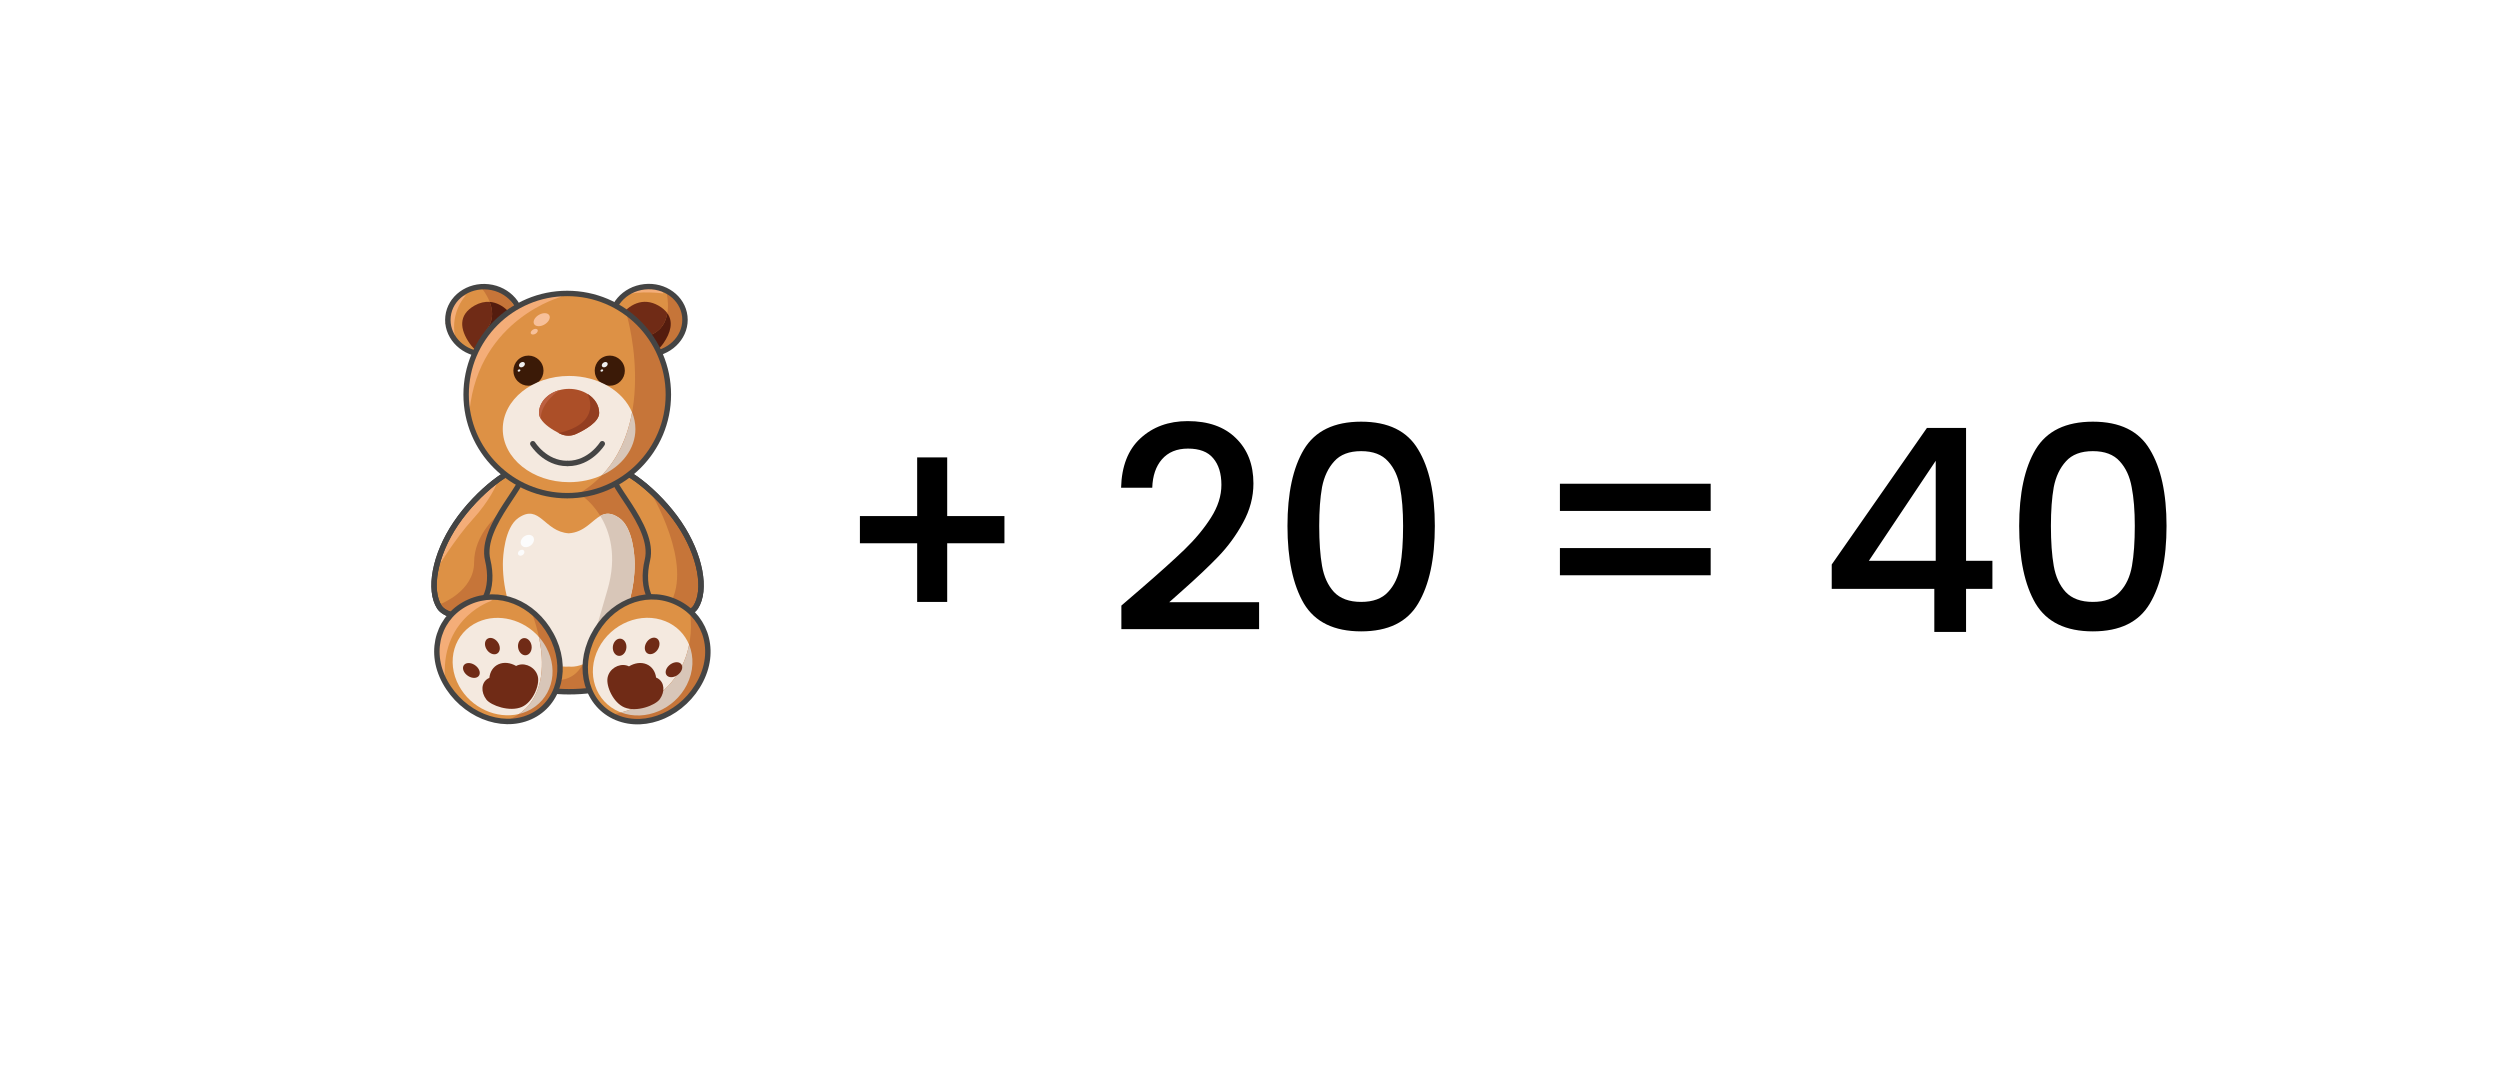
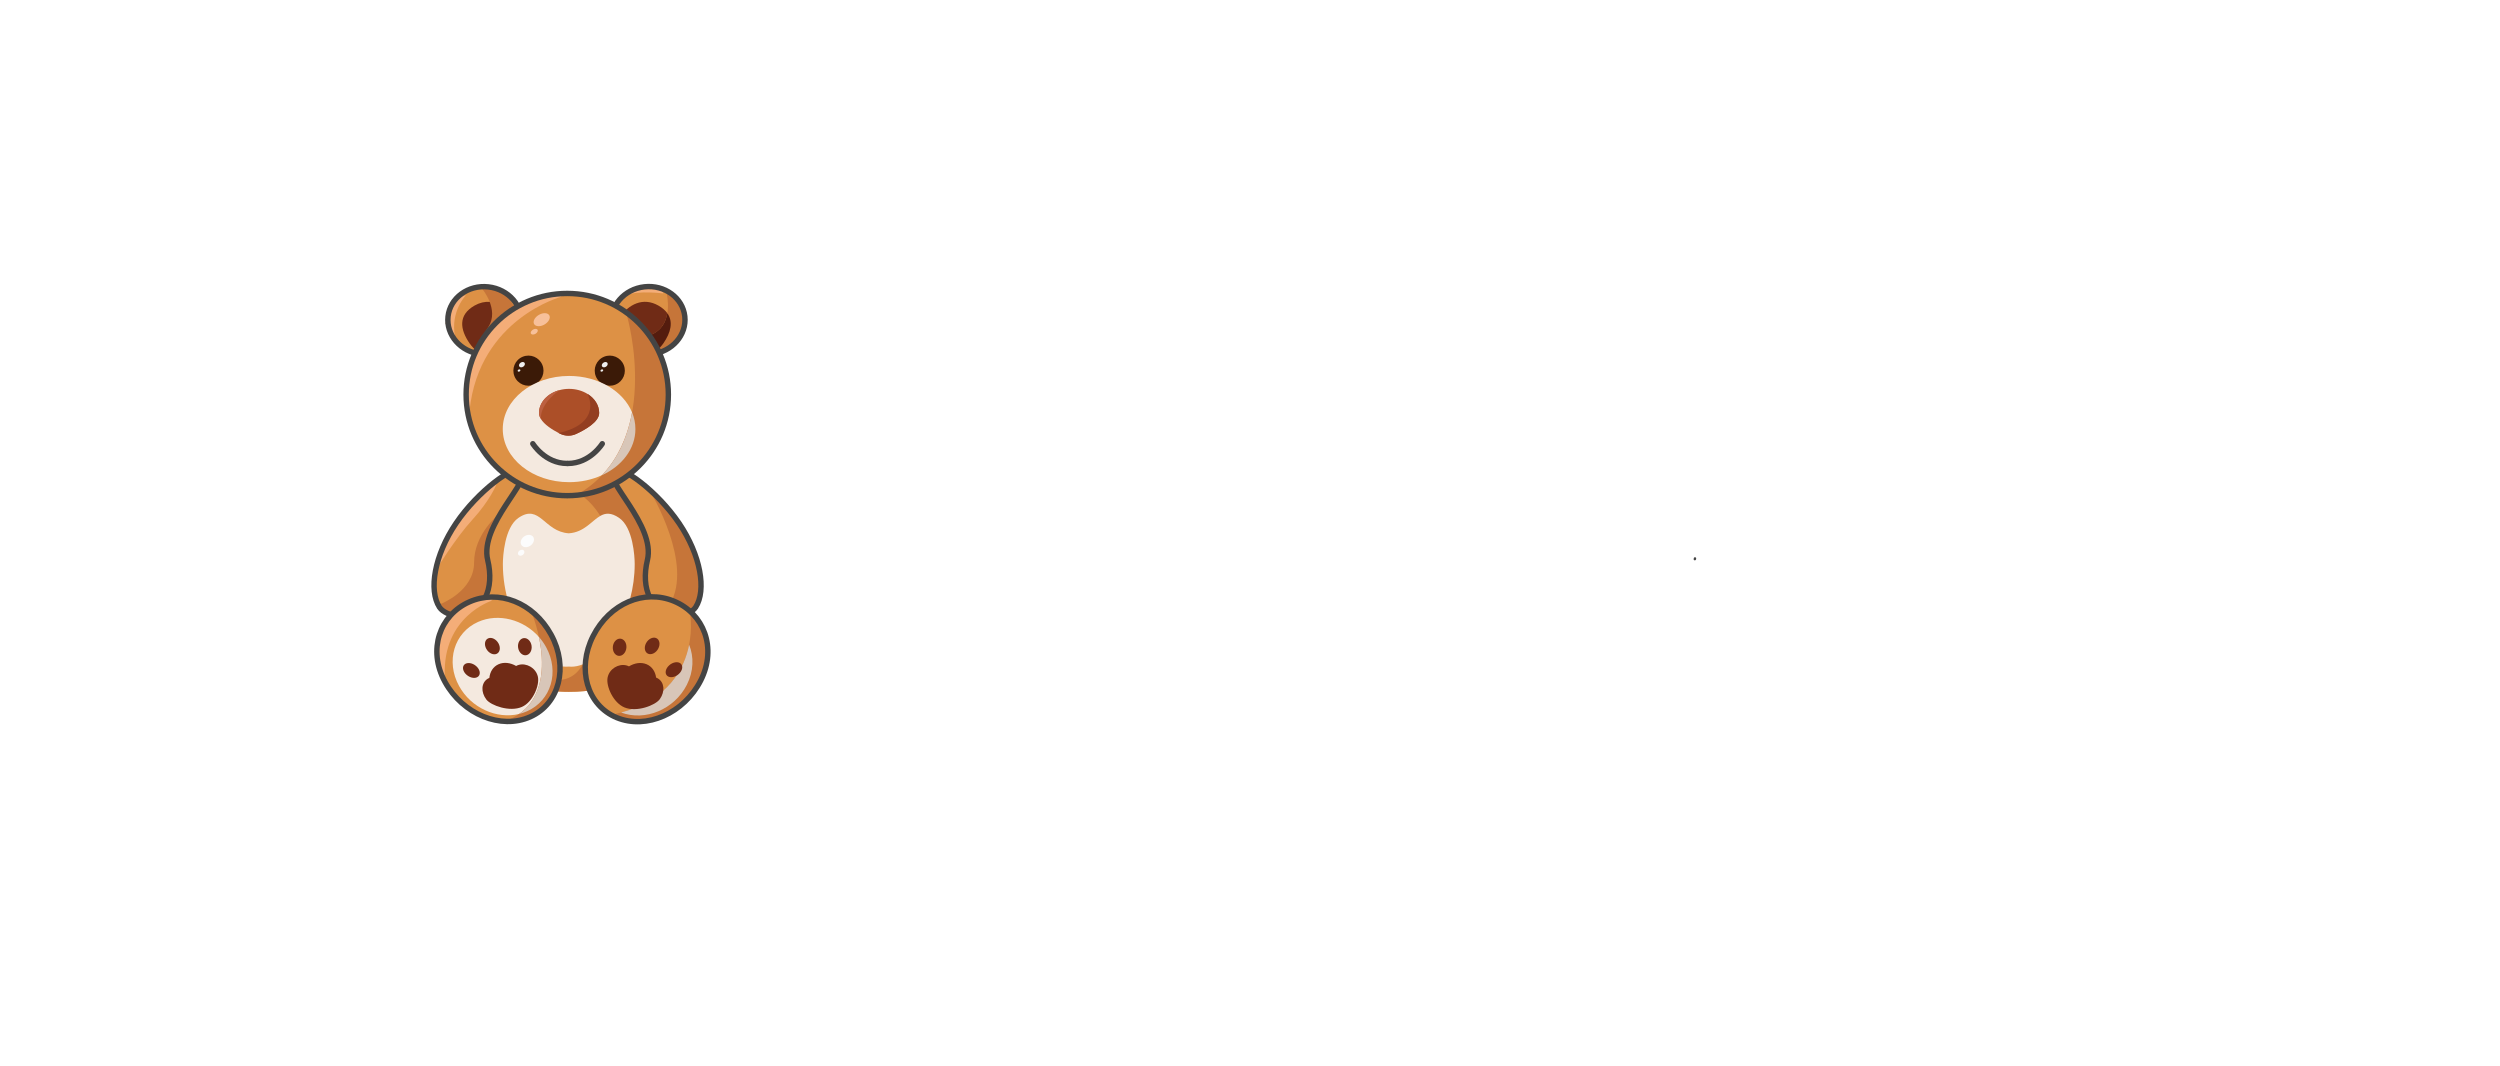
<svg xmlns="http://www.w3.org/2000/svg" width="8822" height="3760" viewBox="0 0 8822 3760" fill="none">
  <rect width="8822" height="3760" fill="white" />
  <path d="M5980.77 1977.35C5980.48 1977.35 5980.19 1977.33 5979.9 1977.27C5977.68 1976.85 5976.22 1974.97 5976.56 1972.97C5976.89 1970.94 5977.03 1969.82 5977.03 1969.82C5977.25 1967.8 5979.23 1966.29 5981.47 1966.39C5983.73 1966.49 5985.53 1968.16 5985.53 1970.2C5985.53 1971.64 5985.3 1973.11 5984.88 1974.55C5984.38 1976.21 5982.66 1977.35 5980.77 1977.35Z" fill="#444444" />
-   <path d="M3544.46 1917H3342.46V2124H3236.46V1917H3034.46V1821H3236.46V1614H3342.46V1821H3544.46V1917ZM4029.09 2075C4093.09 2019.67 4143.43 1974.33 4180.09 1939C4217.43 1903 4248.43 1865.67 4273.09 1827C4297.76 1788.33 4310.09 1749.67 4310.09 1711C4310.09 1671 4300.43 1639.67 4281.09 1617C4262.43 1594.33 4232.76 1583 4192.09 1583C4152.76 1583 4122.09 1595.67 4100.09 1621C4078.76 1645.67 4067.43 1679 4066.09 1721H3956.09C3958.09 1645 3980.76 1587 4024.09 1547C4068.09 1506.33 4123.76 1486 4191.09 1486C4263.76 1486 4320.43 1506 4361.09 1546C4402.43 1586 4423.09 1639.33 4423.09 1706C4423.09 1754 4410.76 1800.33 4386.09 1845C4362.09 1889 4333.09 1928.67 4299.09 1964C4265.76 1998.67 4223.09 2039 4171.09 2085L4126.09 2125H4443.09V2220H3957.09V2137L4029.09 2075ZM4543.24 1856C4543.24 1740.67 4562.58 1650.67 4601.24 1586C4640.58 1520.67 4707.91 1488 4803.24 1488C4898.58 1488 4965.58 1520.67 5004.24 1586C5043.58 1650.67 5063.24 1740.67 5063.24 1856C5063.24 1972.67 5043.58 2064 5004.24 2130C4965.58 2195.33 4898.58 2228 4803.24 2228C4707.91 2228 4640.58 2195.33 4601.24 2130C4562.58 2064 4543.24 1972.67 4543.24 1856ZM4951.24 1856C4951.24 1802 4947.58 1756.33 4940.24 1719C4933.58 1681.67 4919.58 1651.33 4898.24 1628C4876.91 1604 4845.24 1592 4803.24 1592C4761.24 1592 4729.58 1604 4708.24 1628C4686.91 1651.33 4672.58 1681.67 4665.24 1719C4658.58 1756.33 4655.24 1802 4655.24 1856C4655.24 1912 4658.58 1959 4665.24 1997C4671.91 2035 4685.91 2065.67 4707.24 2089C4729.24 2112.33 4761.24 2124 4803.24 2124C4845.24 2124 4876.91 2112.33 4898.24 2089C4920.24 2065.67 4934.58 2035 4941.24 1997C4947.91 1959 4951.24 1912 4951.24 1856ZM6036.63 1707V1803H5504.63V1707H6036.63ZM6036.63 1934V2030H5504.63V1934H6036.63ZM6463.81 2078V1992L6799.81 1510H6937.81V1979H7030.81V2078H6937.81V2230H6825.81V2078H6463.81ZM6830.81 1626L6594.81 1979H6830.81V1626ZM7125.27 1856C7125.27 1740.67 7144.61 1650.67 7183.27 1586C7222.61 1520.67 7289.94 1488 7385.27 1488C7480.61 1488 7547.61 1520.67 7586.27 1586C7625.61 1650.67 7645.27 1740.67 7645.27 1856C7645.27 1972.67 7625.61 2064 7586.27 2130C7547.61 2195.33 7480.61 2228 7385.27 2228C7289.94 2228 7222.61 2195.33 7183.27 2130C7144.61 2064 7125.27 1972.67 7125.27 1856ZM7533.27 1856C7533.27 1802 7529.61 1756.33 7522.27 1719C7515.61 1681.67 7501.61 1651.33 7480.27 1628C7458.94 1604 7427.27 1592 7385.27 1592C7343.27 1592 7311.61 1604 7290.27 1628C7268.94 1651.33 7254.61 1681.67 7247.27 1719C7240.61 1756.33 7237.27 1802 7237.27 1856C7237.27 1912 7240.61 1959 7247.27 1997C7253.94 2035 7267.94 2065.67 7289.27 2089C7311.27 2112.33 7343.27 2124 7385.27 2124C7427.27 2124 7458.94 2112.33 7480.27 2089C7502.27 2065.67 7516.61 2035 7523.27 1997C7529.94 1959 7533.27 1912 7533.27 1856Z" fill="black" />
  <path d="M1839.34 1145.47C1846.66 1079.94 1794.77 1020.35 1723.43 1012.38C1652.09 1004.41 1588.33 1051.08 1581.01 1116.62C1573.69 1182.16 1625.59 1241.75 1696.92 1249.71C1768.26 1257.68 1832.02 1211.01 1839.34 1145.47Z" fill="#DD9145" />
  <path d="M1795.23 1254.38C1752.13 1279.05 1690.1 1259.66 1656.72 1211.11C1623.29 1162.51 1615.98 1111.82 1674.31 1078.44C1692.74 1067.94 1710.83 1064 1727.97 1065.29C1751.91 1067.04 1774.1 1079.01 1792.82 1097.6C1800.06 1104.74 1806.75 1112.89 1812.88 1121.77C1846.31 1170.32 1838.39 1229.71 1795.23 1254.38Z" fill="#702B16" />
  <path d="M1701.06 1018.65C1701.06 1018.65 1762.87 1091.7 1723.54 1153.51C1684.21 1215.32 1779.73 1108.56 1779.73 1108.56L1813.44 1080.46L1785.35 1035.51L1717.41 1007.53L1701.06 1018.65Z" fill="#C67539" />
-   <path d="M1792.82 1097.61L1779.72 1108.57C1779.72 1108.57 1684.2 1215.33 1723.53 1153.52C1742.58 1123.57 1737.92 1090.92 1727.97 1065.3C1751.91 1067.04 1774.11 1079.01 1792.82 1097.61Z" fill="#541C0E" />
  <path d="M2300.6 1249.41C2371.94 1241.44 2423.83 1181.85 2416.51 1116.32C2409.19 1050.78 2345.43 1004.11 2274.1 1012.08C2202.76 1020.04 2150.87 1079.63 2158.19 1145.17C2165.51 1210.71 2229.27 1257.38 2300.6 1249.41Z" fill="#DD9145" />
  <path d="M1644.87 1041.13C1644.87 1041.13 1588.68 1097.32 1605.53 1187.23L1571.82 1142.28L1594.29 1057.99L1644.87 1041.13Z" fill="#F4AD78" />
  <path d="M2341.63 1035.51C2341.63 1035.51 2251.73 1024.27 2212.39 1041.13C2173.06 1057.99 2234.87 1013.04 2234.87 1013.04L2328.6 1015.62L2341.63 1035.51Z" fill="#F4AD78" />
  <path d="M2341.23 1211.11C2334.43 1220.94 2326.45 1229.6 2317.69 1236.96C2283.36 1265.73 2237 1274.04 2202.67 1254.38C2159.51 1229.71 2151.64 1170.32 2185.02 1121.77C2218.4 1073.16 2269.76 1047.65 2323.59 1078.44C2337.69 1086.48 2347.92 1095.58 2354.89 1105.36C2376.91 1136.15 2366.58 1174.25 2341.23 1211.11Z" fill="#702B16" />
  <path d="M2352.52 1035.51C2352.52 1035.51 2380.95 1147.9 2296.67 1181.61C2212.38 1215.33 2341.62 1243.42 2341.62 1243.42L2415.46 1165.09L2409.84 1075.3L2352.52 1035.51Z" fill="#C67539" />
  <path d="M2341.24 1211.11C2334.44 1220.94 2326.46 1229.6 2317.7 1236.96C2284.94 1226.79 2236.62 1205.6 2296.68 1181.61C2334.78 1166.38 2349.84 1135.08 2354.9 1105.36C2376.92 1136.15 2366.59 1174.25 2341.24 1211.11Z" fill="#541C0E" />
  <path d="M1839.34 1145.47C1846.66 1079.94 1794.77 1020.35 1723.43 1012.38C1652.09 1004.41 1588.33 1051.08 1581.01 1116.62C1573.69 1182.16 1625.59 1241.75 1696.92 1249.71C1768.26 1257.68 1832.02 1211.01 1839.34 1145.47Z" stroke="#444444" stroke-width="19.123" stroke-miterlimit="10" />
  <path d="M2300.6 1249.41C2371.94 1241.44 2423.83 1181.85 2416.51 1116.32C2409.19 1050.78 2345.43 1004.11 2274.1 1012.08C2202.76 1020.04 2150.87 1079.63 2158.19 1145.17C2165.51 1210.71 2229.27 1257.38 2300.6 1249.41Z" stroke="#444444" stroke-width="19.123" stroke-miterlimit="10" />
  <path d="M2454.81 2142.76C2443.12 2160.85 2413.34 2170.29 2407.16 2170.4C2393.16 2170.57 2380.47 2169.28 2368.89 2166.7C2347.71 2273.68 2296.23 2360.33 2195.31 2406.01C2145.42 2428.6 2083.49 2441.13 2007.13 2441.13C1983.76 2441.13 1961.56 2439.67 1940.6 2436.86C1773.94 2414.61 1681.28 2307.06 1647.79 2163.72C1633.46 2168.27 1617.11 2170.63 1598.51 2170.4C1592.33 2170.29 1562.6 2160.85 1550.86 2142.76C1512.03 2082.69 1532.99 1959.46 1609.07 1846.86C1686.39 1732.45 1814.39 1638.78 1840.75 1659.74C1841.09 1660.08 1841.42 1660.36 1841.76 1660.69C1892.5 1632.15 1948.97 1616.53 2007.13 1618.33C2063.38 1620.01 2116.93 1634.73 2164.97 1659.74C2191.38 1638.84 2319.33 1732.51 2396.59 1846.86C2472.68 1959.46 2493.63 2082.69 2454.81 2142.76Z" fill="#DD9145" />
  <path d="M1721.1 1976.61C1744.53 2073.7 1713.24 2171.98 1598.49 2170.41C1592.31 2170.3 1562.59 2160.86 1550.84 2142.76C1531.35 2112.65 1526.96 2066.62 1536.96 2014.03C1536.96 2014.03 1536.97 2014.03 1537.02 2013.97C1546.91 1961.72 1571.13 1903 1609.06 1846.86C1641.09 1799.49 1681.83 1755.66 1720.43 1722.06C1774.99 1674.52 1825.28 1647.49 1840.73 1659.74C1880.24 1691.27 1690.98 1851.97 1721.1 1976.61Z" fill="#DD9145" />
  <path d="M2341.06 2051.11L2195.3 2406.02C2145.4 2428.61 2083.48 2441.14 2007.11 2441.14C1983.74 2441.14 1961.54 2439.68 1940.58 2436.87C1940.24 2418.21 1949.46 2403.6 1976.37 2399.95C2066.28 2387.75 2077.52 2305.43 2143.26 2082.69C2209.06 1859.95 2060.66 1754.76 2060.66 1754.76L2185.57 1698.12L2296.66 1848.88L2341.06 2051.11Z" fill="#C67539" />
  <path d="M2454.8 2142.75C2443.11 2160.85 2413.33 2170.29 2407.15 2170.4C2386.07 2170.68 2367.81 2167.59 2352.25 2161.74C2282.79 2135.95 2265.49 2055.88 2284.59 1976.59C2314.66 1851.96 2125.4 1691.26 2164.91 1659.73C2181.82 1646.3 2240.48 1679.96 2300.78 1735.98C2334.55 1767.4 2368.82 1805.77 2396.58 1846.85C2472.66 1959.46 2493.62 2082.68 2454.8 2142.75Z" fill="#DD9145" />
  <path d="M1758.99 1815.9C1758.99 1815.9 1672.96 1884.01 1672.96 1985.15C1672.96 2086.29 1554.96 2131.25 1554.96 2131.25L1583.06 2176.2L1680.78 2114.95L1723.54 2097.53L1723.93 1983.13L1719.27 1923.73L1758.99 1815.9Z" fill="#C67539" />
  <path d="M1751.63 1709.81C1751.63 1709.81 1729.15 1766 1667.34 1833.43C1606.49 1899.79 1539.11 2010.48 1537.04 2013.97C1546.92 1961.71 1571.14 1902.99 1609.07 1846.86C1641.1 1799.49 1681.84 1755.66 1720.44 1722.06L1751.63 1709.81Z" fill="#F4AD78" />
  <path d="M2454.81 2142.76C2443.13 2160.85 2413.34 2170.29 2407.16 2170.41C2386.09 2170.69 2367.83 2167.6 2352.26 2161.75C2353.67 2152.43 2357.49 2142.31 2364.12 2131.24C2448.41 1990.76 2296.69 1737.9 2296.69 1737.9L2300.79 1735.99C2334.56 1767.4 2368.84 1805.78 2396.6 1846.86C2472.68 1959.47 2493.64 2082.69 2454.81 2142.76Z" fill="#C67539" />
  <path d="M2239.71 1990.59C2239.71 2159.05 2147.16 2307.9 2056.75 2344.26C2042.98 2349.77 2029.33 2352.69 2016.01 2352.69C2013.03 2352.69 2010.06 2352.52 2007.13 2352.24C2007.08 2352.24 2007.08 2352.24 2007.08 2352.24C1904.64 2362.58 1774.5 2190.35 1774.5 1990.59C1774.5 1963.79 1780.18 1861.35 1829.4 1827.58C1905.09 1775.66 1919.76 1876.19 2007.13 1881.97C2061.64 1878.38 2087.82 1837.86 2118.22 1820.56C2136.54 1810.11 2156.38 1808.08 2184.81 1827.58C2234.09 1861.35 2239.71 1963.79 2239.71 1990.59Z" fill="#F4E9DF" />
-   <path d="M2396.53 1846.86C2319.27 1732.51 2191.32 1638.84 2164.91 1659.74C2116.87 1634.73 2063.32 1620.01 2007.07 1618.33C1948.97 1616.53 1892.49 1632.15 1841.7 1660.69C1841.36 1660.36 1841.08 1660.08 1840.69 1659.74C1814.33 1638.72 1686.33 1732.45 1609.01 1846.8C1532.93 1959.41 1511.91 2082.63 1550.8 2142.7C1562.48 2160.8 1592.26 2170.24 1598.45 2170.35C1617.04 2170.63 1633.4 2168.21 1647.73 2163.66C1685.43 2325.04 1798.15 2441.08 2007.07 2441.08C2237.9 2441.08 2337.19 2326.5 2368.88 2166.64C2380.46 2169.23 2393.16 2170.52 2407.15 2170.35C2413.33 2170.24 2443.06 2160.8 2454.8 2142.7C2493.63 2082.69 2472.61 1959.46 2396.53 1846.86Z" stroke="#444444" stroke-width="19.123" stroke-miterlimit="10" />
  <path d="M1721.05 1976.6C1744.48 2073.7 1713.18 2171.98 1598.44 2170.41C1592.26 2170.3 1562.53 2160.86 1550.79 2142.76C1511.96 2082.69 1532.92 1959.47 1609 1846.86C1686.27 1732.45 1814.33 1638.78 1840.68 1659.8C1880.18 1691.27 1690.99 1851.97 1721.05 1976.6Z" stroke="#444444" stroke-width="19.123" stroke-miterlimit="10" />
  <path d="M2284.54 1976.6C2261.11 2073.7 2292.41 2171.98 2407.15 2170.41C2413.33 2170.3 2443.05 2160.86 2454.8 2142.76C2493.63 2082.69 2472.67 1959.47 2396.58 1846.86C2319.32 1732.45 2191.26 1638.78 2164.91 1659.8C2125.4 1691.27 2314.6 1851.97 2284.54 1976.6Z" stroke="#444444" stroke-width="19.123" stroke-miterlimit="10" />
  <path d="M1870.82 2529.7C1842.55 2542.28 1811.93 2547.34 1781.08 2545.6C1699.21 2541.16 1615.77 2489.41 1570.36 2406.53C1570.19 2406.19 1569.97 2405.8 1569.8 2405.46C1508.1 2291.61 1552.61 2170.13 1655.66 2124.22C1680.72 2113.04 1706.91 2107.36 1733.15 2106.8C1785.86 2105.68 1838.62 2125.12 1882.17 2162.21C1906.44 2182.72 1927.8 2208.73 1944.77 2239.64C2007.31 2353.71 1974.21 2483.56 1870.82 2529.7Z" fill="#DD9145" />
  <path d="M1859.97 2509.86C1850.81 2513.96 1841.37 2517.16 1831.82 2519.47C1752.65 2538.57 1662.46 2498.39 1619.92 2420.74C1572.22 2333.64 1602.28 2232.38 1687.13 2194.57C1759.16 2162.48 1847.55 2186.36 1901.78 2247.67C1911.44 2258.57 1919.98 2270.59 1927.18 2283.74C1974.94 2370.84 1944.82 2472.04 1859.97 2509.86Z" fill="#F4E9DF" />
  <path d="M1830.67 2346.23C1827.3 2347.19 1824.21 2348.42 1821.29 2350.05C1801.12 2338.48 1778.36 2335.5 1759.26 2343.98C1740.21 2352.47 1729.02 2370.62 1726.89 2392.03C1724.75 2392.93 1722.68 2393.99 1720.71 2395.23C1697.84 2409.95 1696.49 2442.26 1716.1 2468.33C1732.12 2489.63 1799.1 2513.51 1841.86 2494.46C1880.85 2477.1 1905.07 2417.71 1897.94 2387.31C1890.63 2356.51 1857.53 2338.81 1830.67 2346.23Z" fill="#702B16" />
  <path d="M1679.93 2350.21C1693.47 2361.79 1697.13 2378.2 1687.97 2386.91C1678.86 2395.62 1660.49 2393.25 1646.89 2381.68C1633.35 2370.1 1629.7 2353.7 1638.86 2344.99C1648.02 2336.28 1666.39 2338.64 1679.93 2350.21Z" fill="#702B16" />
-   <path d="M2239.69 1990.6C2239.69 2159.06 2147.14 2307.91 2056.73 2344.26C2084.77 2296.11 2104.6 2213.67 2143.26 2082.69C2179.28 1960.76 2151.13 1874.05 2118.2 1820.56C2136.52 1810.11 2156.36 1808.09 2184.79 1827.58C2234.07 1861.36 2239.69 1963.79 2239.69 1990.6Z" fill="#D8C6B8" />
  <path d="M1856.63 2312.16C1869.73 2310.17 1878.3 2295.05 1875.76 2278.39C1873.23 2261.73 1860.55 2249.84 1847.45 2251.84C1834.35 2253.83 1825.79 2268.95 1828.32 2285.61C1830.86 2302.27 1843.53 2314.16 1856.63 2312.16Z" fill="#702B16" />
  <path d="M1759.1 2270.38C1767.36 2285.49 1764.44 2302.01 1752.53 2307.29C1740.62 2312.58 1724.27 2304.65 1716.01 2289.59C1707.75 2274.48 1710.67 2257.96 1722.58 2252.68C1734.49 2247.39 1750.84 2255.26 1759.1 2270.38Z" fill="#702B16" />
  <path d="M2472.67 2401.24C2413.95 2516.99 2281.28 2575.71 2176.43 2532.39C2169.63 2529.58 2163.17 2526.43 2156.93 2522.95C2067.13 2472.49 2037.97 2352.75 2092.93 2244.47C2151.7 2128.77 2273.24 2078.08 2378.1 2121.35C2408.89 2134.11 2434.85 2153.49 2454.63 2177.54C2502.17 2235.25 2514.19 2319.54 2472.67 2401.24Z" fill="#DD9145" />
-   <path d="M2423.62 2416.8C2379.63 2503.39 2276.68 2546.27 2191.56 2514.24C2189.87 2513.68 2188.24 2513 2186.61 2512.33C2100.58 2476.81 2067.15 2376.4 2111.99 2288.12C2156.77 2199.79 2262.92 2157.03 2348.95 2192.54C2388.45 2208.89 2416.88 2238.84 2431.72 2275.09C2449.25 2317.74 2447.9 2369.04 2423.62 2416.8Z" fill="#F4E9DF" />
  <path d="M2472.68 2401.24C2413.96 2517 2281.29 2575.72 2176.44 2532.39C2169.64 2529.58 2163.18 2526.44 2156.94 2522.95C2162.05 2521.6 2167.45 2520.31 2173.07 2518.96C2482.12 2445.91 2435.76 2170.41 2435.76 2170.41L2454.64 2177.55C2502.18 2235.25 2514.2 2319.54 2472.68 2401.24Z" fill="#C67539" />
  <path d="M1870.8 2529.69C1842.54 2542.28 1811.92 2547.33 1781.07 2545.59C1784.21 2544.24 1787.47 2542.84 1790.96 2541.43C1998.86 2457.15 1876.7 2163.38 1876.7 2163.38L1882.15 2162.2C1906.43 2182.71 1927.78 2208.72 1944.75 2239.63C2007.29 2353.7 1974.2 2483.56 1870.8 2529.69Z" fill="#C67539" />
  <path d="M1859.97 2509.86C1850.81 2513.96 1841.37 2517.16 1831.82 2519.47C1925.71 2454.17 1919.47 2330.61 1901.77 2247.67C1911.44 2258.57 1919.98 2270.6 1927.17 2283.75C1974.94 2370.84 1944.82 2472.04 1859.97 2509.86Z" fill="#D8C6B8" />
  <path d="M1569.58 2383.54C1569.86 2391.3 1569.97 2398.6 1569.8 2405.46C1508.1 2291.62 1552.61 2170.13 1655.66 2124.22C1680.72 2113.04 1706.91 2107.36 1733.15 2106.8L1734.78 2120.01C1734.78 2120.01 1561.71 2175.13 1569.58 2383.54Z" fill="#F4AD78" />
  <path d="M2423.62 2416.8C2379.62 2503.39 2276.68 2546.27 2191.55 2514.24C2360.35 2467.77 2415.24 2358.14 2431.71 2275.09C2449.24 2317.74 2447.89 2369.04 2423.62 2416.8Z" fill="#D8C6B8" />
  <path d="M2210.44 2285.71C2209.03 2302.51 2197.17 2315.37 2183.97 2314.48C2170.76 2313.58 2161.16 2299.25 2162.56 2282.45C2163.96 2265.65 2175.82 2252.78 2189.03 2253.68C2202.29 2254.58 2211.84 2268.9 2210.44 2285.71Z" fill="#702B16" />
  <path d="M2279.48 2270.26C2271.73 2285.54 2275.21 2302.01 2287.24 2307.01C2299.32 2312.01 2315.39 2303.64 2323.14 2288.3C2330.9 2273.01 2327.41 2256.55 2315.39 2251.55C2303.31 2246.55 2287.24 2254.92 2279.48 2270.26Z" fill="#702B16" />
  <path d="M1944.75 2239.63C2007.29 2353.76 1974.2 2483.62 1870.8 2529.69C1767.41 2575.77 1632.89 2520.65 1570.35 2406.52C1507.81 2292.4 1552.26 2170.29 1655.65 2124.22C1759.04 2078.14 1882.21 2125.51 1944.75 2239.63Z" stroke="#444444" stroke-width="19.123" stroke-miterlimit="10" />
  <path d="M2092.93 2244.47C2034.16 2360.22 2071.58 2489.12 2176.43 2532.39C2281.29 2575.66 2413.95 2516.94 2472.67 2401.24C2531.45 2285.49 2482.96 2164.62 2378.1 2121.35C2273.2 2078.08 2151.65 2128.77 2092.93 2244.47Z" stroke="#444444" stroke-width="19.123" stroke-miterlimit="10" />
  <path opacity="0.84" d="M2008.93 1680.53C2145.26 1680.53 2255.77 1604.28 2255.77 1510.21C2255.77 1416.15 2145.26 1339.9 2008.93 1339.9C1872.6 1339.9 1762.08 1416.15 1762.08 1510.21C1762.08 1604.28 1872.6 1680.53 2008.93 1680.53Z" fill="url(#paint0_radial_1220_110980)" />
  <path d="M2358.5 1392.33C2358.5 1579.05 2215.1 1732.23 2032.42 1747.79C2022.31 1748.69 2012.02 1749.14 2001.68 1749.14C1862.72 1749.14 1742.25 1669.69 1683.42 1553.71C1670.38 1528.14 1660.38 1500.72 1653.8 1472.01C1647.96 1446.44 1644.87 1419.75 1644.87 1392.33C1644.87 1207.63 1785.18 1055.74 1965.05 1037.37C1965.1 1037.42 1965.1 1037.37 1965.1 1037.37C1975.39 1036.36 1985.78 1035.74 1996.29 1035.57C1998.09 1035.51 1999.89 1035.51 2001.68 1035.51C2107.77 1035.51 2203.07 1081.81 2268.37 1155.37C2324.45 1218.36 2358.5 1301.35 2358.5 1392.33Z" fill="#DD9145" />
  <path d="M1884.99 1357.15C1912.14 1345.98 1925.09 1314.92 1913.92 1287.77C1902.75 1260.62 1871.69 1247.66 1844.54 1258.83C1817.39 1270 1804.43 1301.07 1815.61 1328.22C1826.78 1355.37 1857.84 1368.32 1884.99 1357.15Z" fill="#3B1A07" />
  <path d="M2172.02 1357.15C2199.17 1345.98 2212.12 1314.92 2200.95 1287.77C2189.78 1260.62 2158.72 1247.66 2131.57 1258.83C2104.42 1270 2091.46 1301.07 2102.63 1328.22C2113.8 1355.37 2144.87 1368.32 2172.02 1357.15Z" fill="#3B1A07" />
  <path d="M2242.23 1514.04C2242.23 1583.77 2194.75 1644.57 2124.28 1676.82C2090.06 1692.56 2050.45 1701.49 2008.19 1701.49C1878.95 1701.49 1774.16 1617.6 1774.16 1514.04C1774.16 1410.53 1878.95 1326.64 2008.19 1326.64C2111.81 1326.64 2199.75 1380.58 2230.48 1455.32C2238.13 1473.81 2242.23 1493.53 2242.23 1514.04Z" fill="#F4E9DF" />
  <path d="M1982.02 1046.75C1982.02 1046.75 1691.56 1123.73 1657.01 1447.68C1656.11 1456.33 1655.04 1464.42 1653.8 1472.01C1647.96 1446.44 1644.87 1419.75 1644.87 1392.33C1644.87 1207.63 1785.18 1055.74 1965.05 1037.37C1965.1 1037.42 1965.1 1037.37 1965.1 1037.37C1975.84 1043.32 1982.02 1046.75 1982.02 1046.75Z" fill="#F4AD78" />
  <path d="M2358.49 1392.33C2358.49 1579.05 2215.09 1732.23 2032.42 1747.79C2346.92 1572.31 2212.4 1114.18 2212.4 1114.18C2212.4 1114.18 2242.07 1136.43 2268.36 1155.37C2324.44 1218.36 2358.49 1301.35 2358.49 1392.33Z" fill="#C67539" />
  <path d="M2242.24 1514.04C2242.24 1583.78 2194.75 1644.58 2124.29 1676.83C2184.87 1612.88 2216.16 1533.82 2230.49 1455.32C2238.13 1473.81 2242.24 1493.53 2242.24 1514.04Z" fill="#D8C6B8" />
  <path d="M2114.39 1457.28C2114.39 1488.64 2065.5 1516.4 2032.97 1531.4C2014.71 1539.83 1993.75 1539.27 1975.82 1530.28C1974.36 1529.55 1972.9 1528.82 1971.44 1528.03C1948.68 1516.17 1920.47 1498.36 1908.22 1477.74C1904.29 1471.16 1901.99 1464.31 1901.99 1457.28C1901.99 1419.58 1932.55 1387.61 1974.98 1376.48C1985.43 1373.73 1996.56 1372.21 2008.19 1372.21C2032.74 1372.21 2055.39 1378.9 2073.37 1390.19H2073.43C2098.37 1405.76 2114.39 1430.03 2114.39 1457.28Z" fill="#AC4F28" />
  <path d="M2001.68 1749.14C2198.75 1749.14 2358.5 1589.39 2358.5 1392.33C2358.5 1195.26 2198.75 1035.51 2001.68 1035.51C1804.62 1035.51 1644.87 1195.26 1644.87 1392.33C1644.87 1589.39 1804.62 1749.14 2001.68 1749.14Z" stroke="#444444" stroke-width="19.123" stroke-miterlimit="10" />
  <path d="M1880.19 1565.79C1880.19 1565.79 1922.95 1635.46 2001.62 1635.46" stroke="#444444" stroke-width="19.123" stroke-miterlimit="10" stroke-linecap="round" />
  <path d="M2125.31 1565.79C2125.31 1565.79 2082.55 1635.46 2003.88 1635.46" stroke="#444444" stroke-width="19.123" stroke-miterlimit="10" stroke-linecap="round" />
  <path d="M2210.03 2347.97C2213.4 2348.82 2216.6 2350 2219.52 2351.51C2239.3 2339.43 2261.95 2335.84 2281.33 2343.81C2300.66 2351.79 2312.46 2369.61 2315.22 2390.96C2317.35 2391.8 2319.49 2392.81 2321.51 2393.99C2344.83 2408.1 2347.3 2440.35 2328.53 2466.93C2313.25 2488.68 2247.06 2514.3 2203.68 2496.43C2164.12 2480.08 2137.93 2421.41 2144.11 2390.85C2150.41 2359.77 2182.94 2341.23 2210.03 2347.97Z" fill="#702B16" />
  <path d="M2361.23 2347.97C2348.08 2359.88 2344.99 2376.4 2354.38 2384.83C2363.76 2393.26 2382.08 2390.45 2395.23 2378.54C2408.38 2366.63 2411.47 2350.11 2402.08 2341.68C2392.7 2333.25 2374.44 2336 2361.23 2347.97Z" fill="#702B16" />
  <path d="M2114.38 1457.28C2114.38 1488.63 2065.5 1516.39 2032.96 1531.4C2014.7 1539.83 1993.74 1539.26 1975.82 1530.27C1974.36 1529.54 1972.89 1528.81 1971.43 1528.03C2129.44 1492.34 2073.36 1390.19 2073.36 1390.19H2073.42C2098.37 1405.75 2114.38 1430.03 2114.38 1457.28Z" fill="#933E21" />
  <path d="M1974.98 1376.48C1974.98 1376.48 1907.49 1419.86 1908.22 1477.73C1904.29 1471.16 1901.99 1464.3 1901.99 1457.28C1901.99 1419.58 1932.55 1387.6 1974.98 1376.48Z" fill="#BC6040" />
  <path d="M2138.82 1293.79C2143.95 1290.24 2145.97 1284.26 2143.32 1280.43C2140.67 1276.6 2134.37 1276.37 2129.24 1279.92C2124.1 1283.46 2122.09 1289.44 2124.73 1293.27C2127.38 1297.1 2133.68 1297.33 2138.82 1293.79Z" fill="#EFEFEF" />
  <path d="M2125.47 1310.84C2127.96 1309.58 2129.22 1307.05 2128.28 1305.2C2127.34 1303.34 2124.56 1302.86 2122.07 1304.12C2119.57 1305.38 2118.31 1307.91 2119.25 1309.77C2120.19 1311.62 2122.97 1312.1 2125.47 1310.84Z" fill="#EFEFEF" />
  <path d="M1846.65 1293.8C1851.78 1290.25 1853.8 1284.27 1851.15 1280.44C1848.51 1276.61 1842.2 1276.38 1837.07 1279.93C1831.94 1283.47 1829.92 1289.45 1832.57 1293.28C1835.21 1297.11 1841.52 1297.34 1846.65 1293.8Z" fill="#EFEFEF" />
  <path d="M1833.27 1310.85C1835.76 1309.59 1837.02 1307.06 1836.08 1305.21C1835.15 1303.35 1832.36 1302.87 1829.87 1304.13C1827.38 1305.39 1826.12 1307.92 1827.06 1309.78C1828 1311.63 1830.78 1312.11 1833.27 1310.85Z" fill="#EFEFEF" />
  <path d="M1921.38 1145.12C1936.16 1136.58 1943.74 1122.04 1938.31 1112.63C1932.88 1103.23 1916.49 1102.52 1901.71 1111.05C1886.93 1119.59 1879.35 1134.13 1884.78 1143.54C1890.21 1152.94 1906.6 1153.65 1921.38 1145.12Z" fill="#F7C09A" />
  <path d="M1889.56 1177.95C1896.04 1174.21 1899.37 1167.85 1896.99 1163.74C1894.62 1159.63 1887.44 1159.32 1880.97 1163.06C1874.49 1166.8 1871.16 1173.17 1873.54 1177.28C1875.91 1181.39 1883.09 1181.69 1889.56 1177.95Z" fill="#F7C09A" />
  <path d="M1872.39 1925.11C1883.7 1916.93 1887.71 1903.16 1881.35 1894.36C1874.98 1885.56 1860.65 1885.06 1849.33 1893.25C1838.02 1901.43 1834.01 1915.2 1840.37 1924C1846.74 1932.8 1861.07 1933.3 1872.39 1925.11Z" fill="#FCFCFC" />
  <path d="M1844.75 1958.27C1850.26 1954.29 1852.2 1947.58 1849.09 1943.28C1845.98 1938.98 1838.99 1938.72 1833.49 1942.7C1827.98 1946.69 1826.04 1953.4 1829.15 1957.7C1832.26 1962 1839.25 1962.26 1844.75 1958.27Z" fill="#FCFCFC" />
  <defs>
    <radialGradient id="paint0_radial_1220_110980" cx="0" cy="0" r="1" gradientUnits="userSpaceOnUse" gradientTransform="translate(2008.91 1510.23) scale(246.835 170.325)">
      <stop stop-color="#3F1C00" />
      <stop offset="0.381" stop-color="#8C7766" />
      <stop offset="0.809" stop-color="#DED8D3" />
      <stop offset="1" stop-color="white" />
    </radialGradient>
  </defs>
</svg>